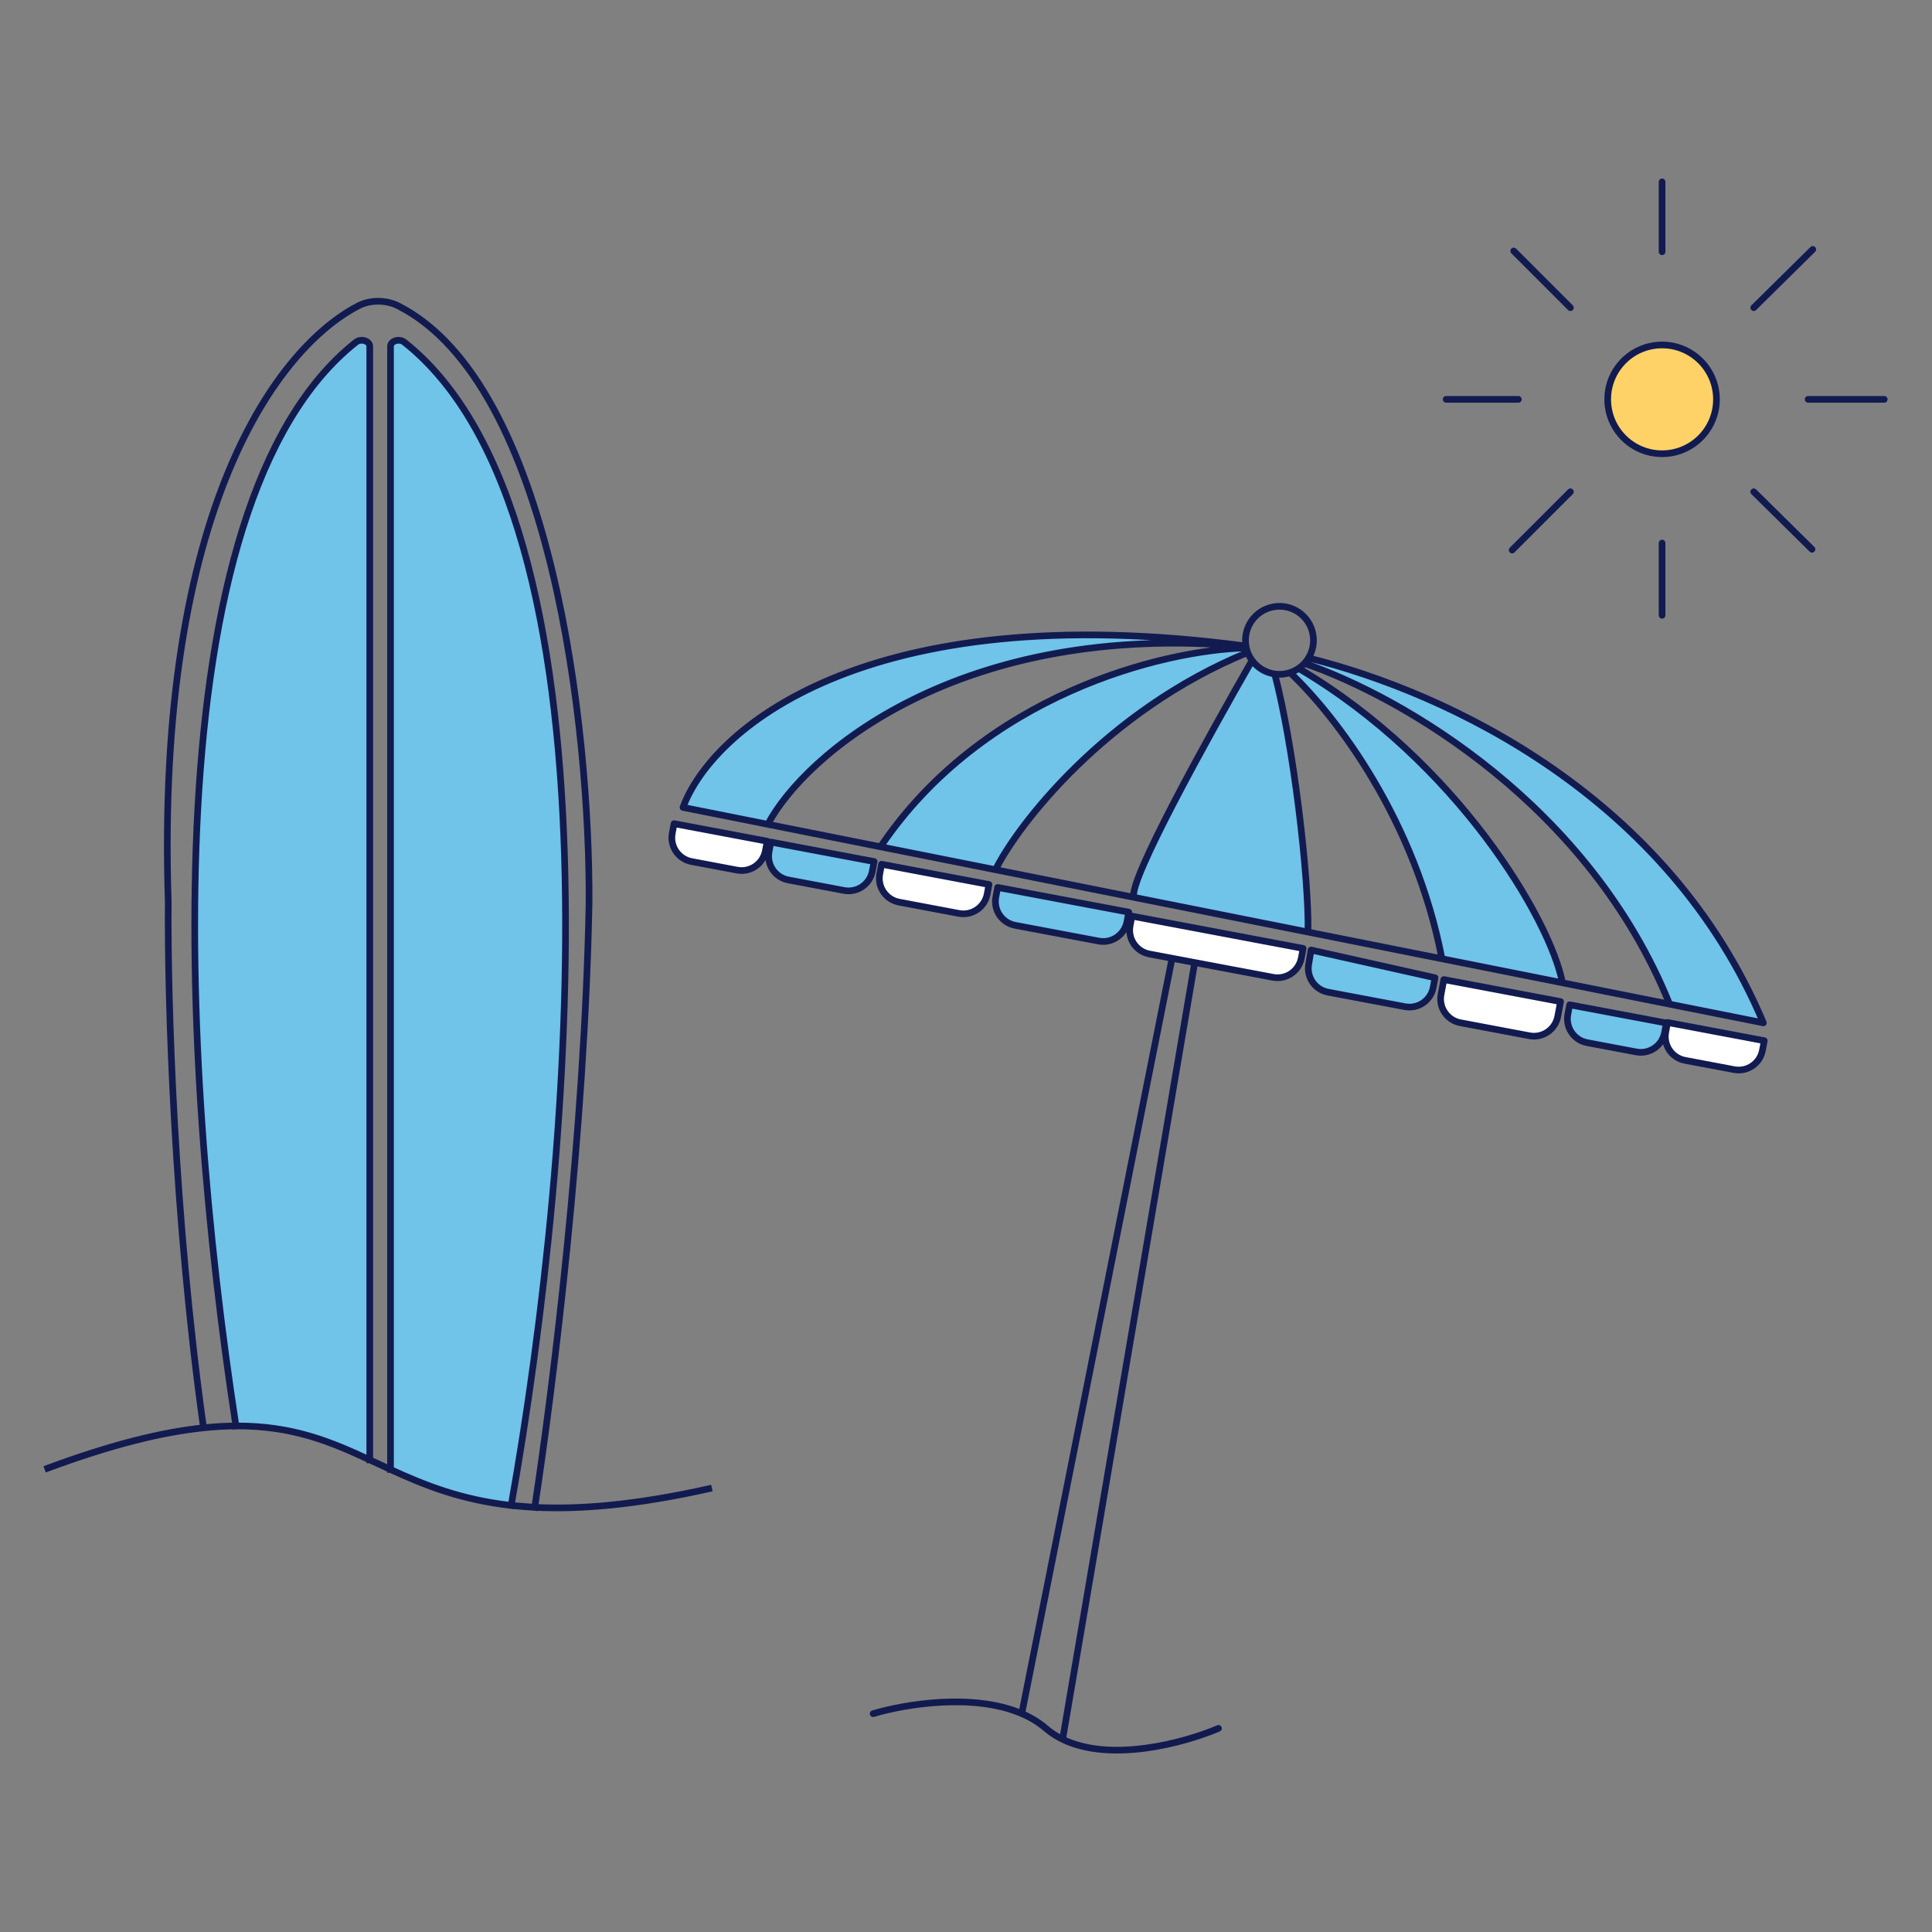
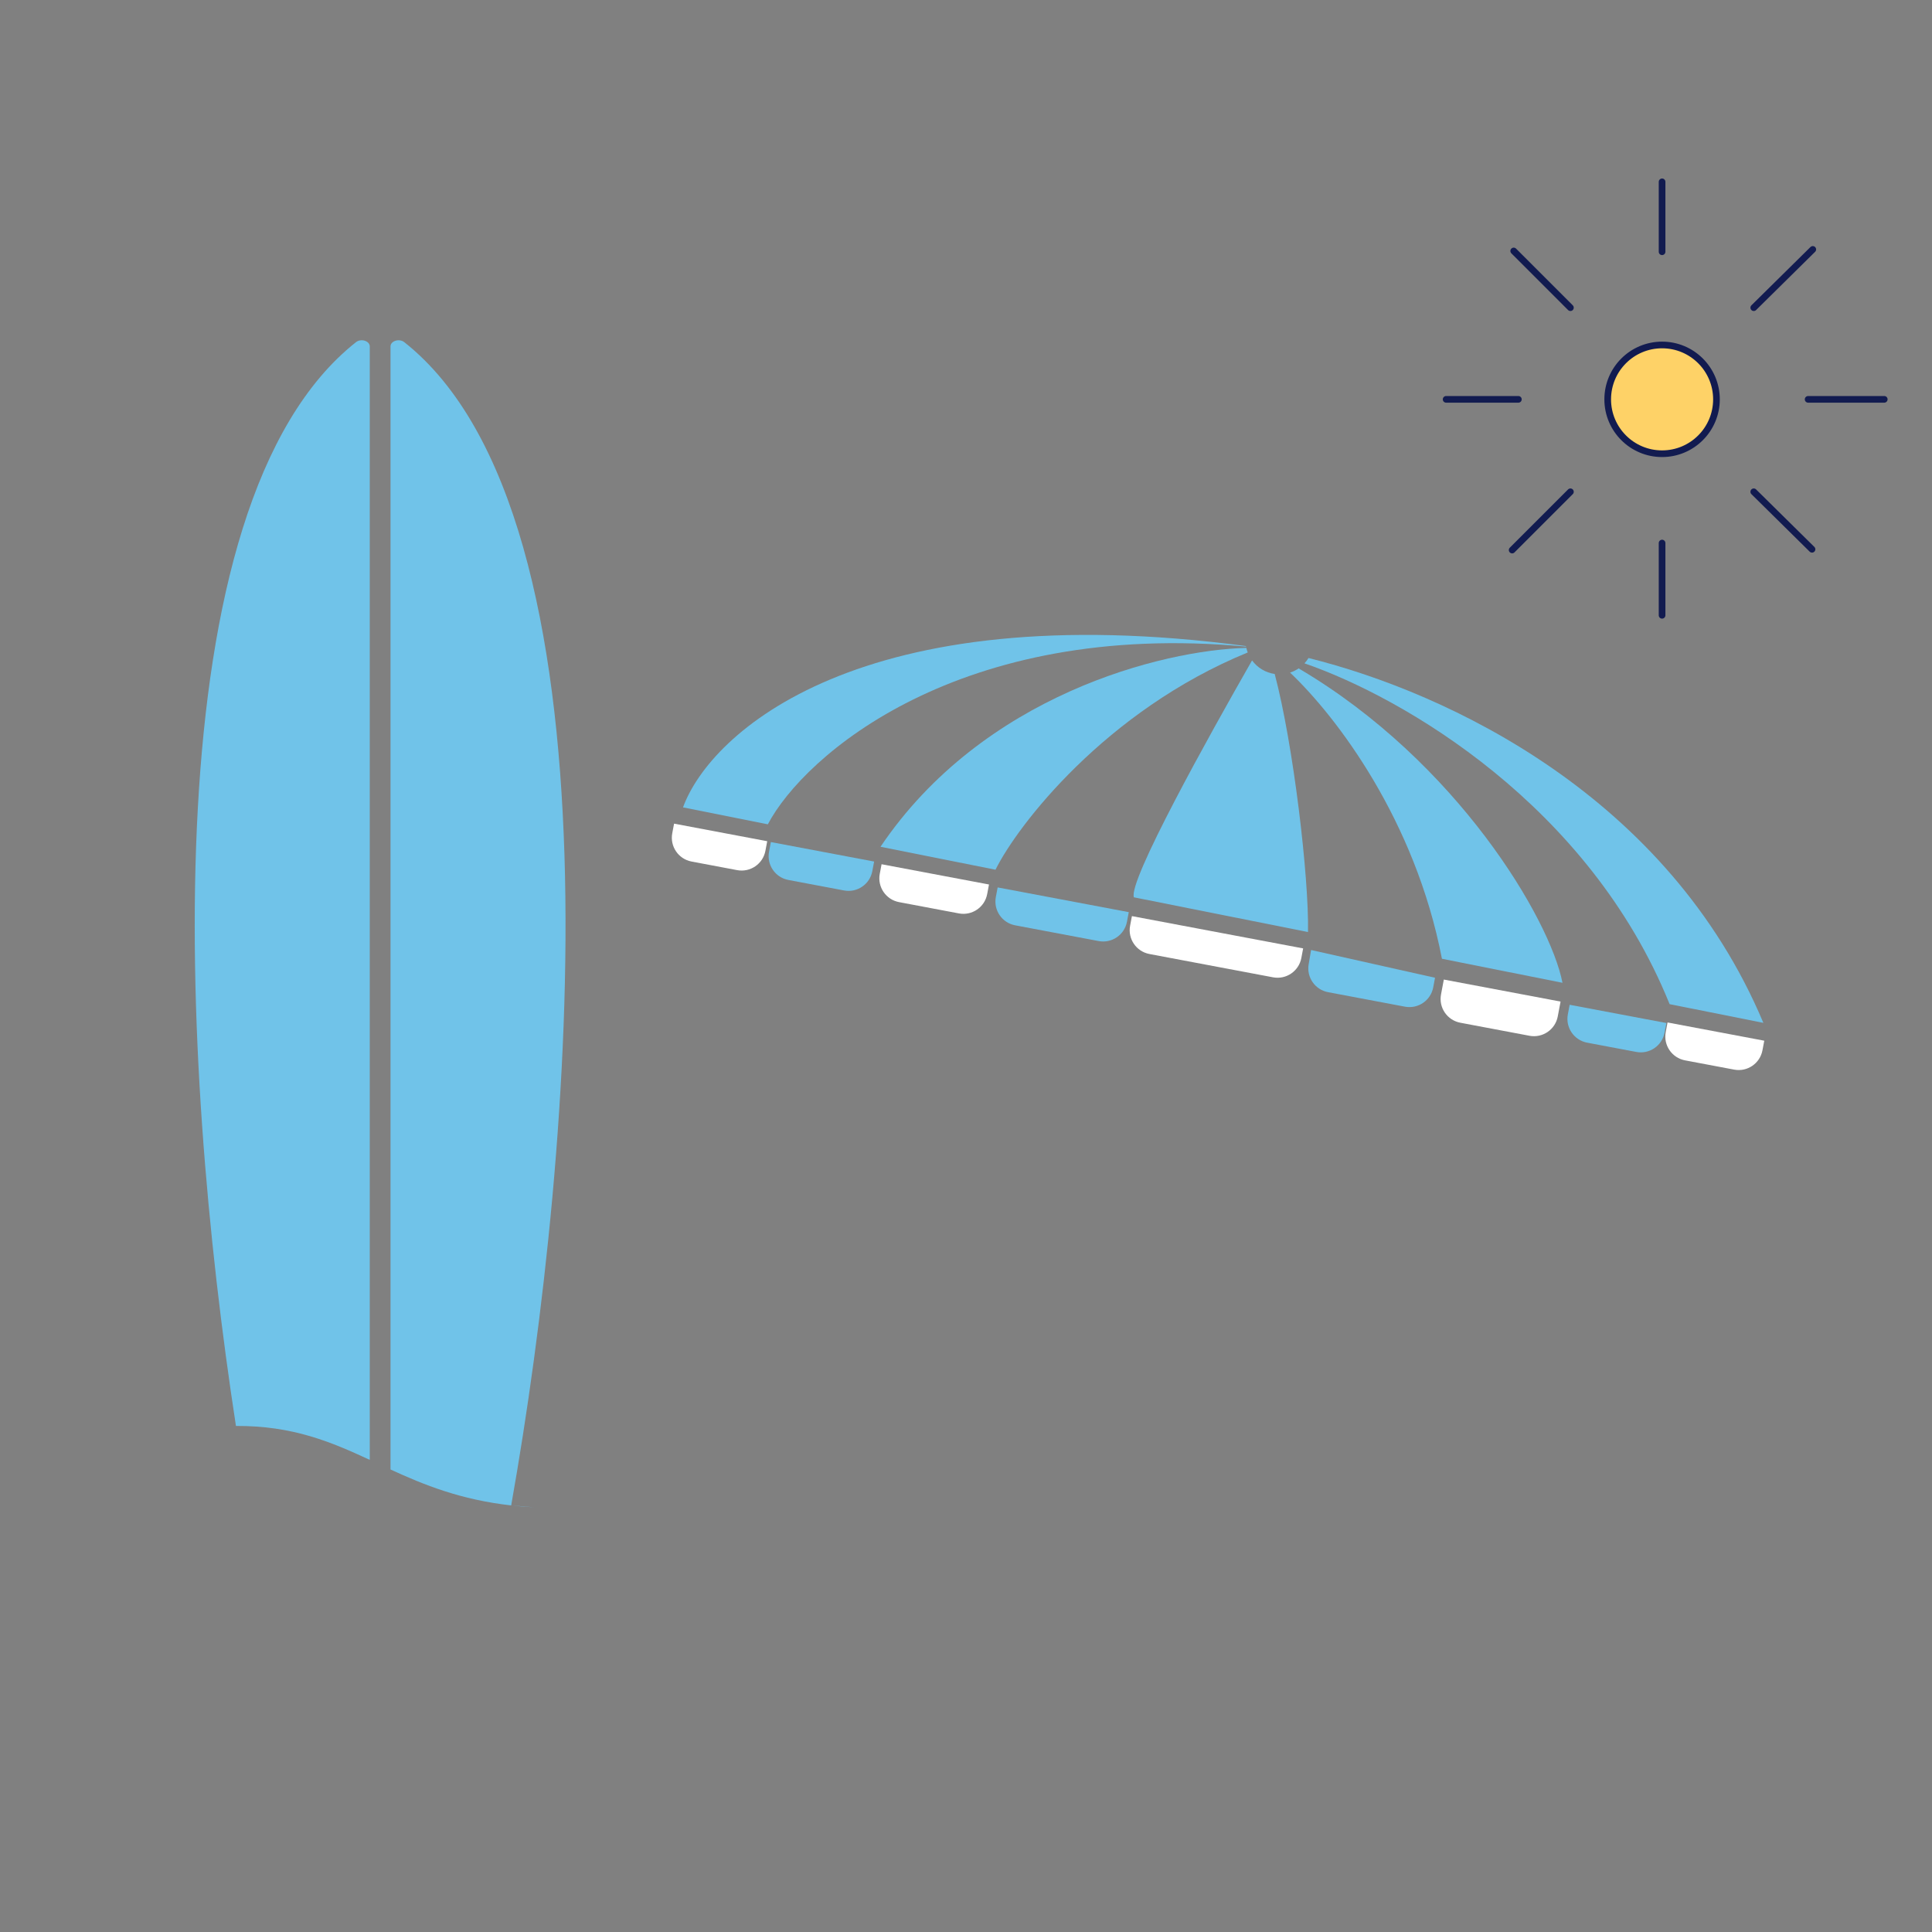
<svg xmlns="http://www.w3.org/2000/svg" width="580" height="580" viewBox="0 0 580 580" fill="none">
  <rect x="0" y="0" width="580" height="580" fill="#808080" stroke="none" />
  <path fill-rule="evenodd" clip-rule="evenodd" d="M153.463 451.939C155.719 452.193 158.069 452.387 160.525 452.513L153.463 451.939ZM117.234 441.153C127.274 445.759 138.201 450.22 153.463 451.939C172.561 344.274 187.706 155.171 121.373 102.722C119.849 101.516 117.234 102.361 117.234 103.99L117.234 441.153ZM111.007 438.262L111.007 103.99C111.007 102.361 108.392 101.516 106.868 102.722C45.202 151.481 53.952 318.343 70.833 428.082C87.865 427.988 99.318 432.842 111.007 438.262Z" fill="#70C3E9" />
-   <path d="M14.332 440.765C33.678 433.584 48.752 429.927 61.096 428.636M212.738 446.945C190.863 451.822 174.082 453.208 160.525 452.513M160.525 452.513C166.194 415.4 175.538 339.734 176.841 270.891C177.125 219.716 165.874 115.417 119.622 91.861C116.02 90.026 111.278 89.933 107.68 91.772C83.878 103.939 46.589 152.041 50.511 270.891C50.259 299.628 52.228 365.625 61.096 428.636M160.525 452.513C158.069 452.387 155.719 452.193 153.463 451.939M160.525 452.513L153.463 451.939M153.463 451.939C172.561 344.274 187.706 155.171 121.373 102.722C119.849 101.516 117.234 102.361 117.234 103.99L117.234 441.153M153.463 451.939C138.201 450.22 127.274 445.759 117.234 441.153M117.234 441.153C115.13 440.188 113.065 439.216 111.007 438.262M111.007 438.262L111.007 103.99C111.007 102.361 108.392 101.516 106.868 102.722C45.202 151.481 53.952 318.343 70.833 428.082M111.007 438.262C99.318 432.842 87.865 427.988 70.833 428.082M70.833 428.082C67.778 428.099 64.543 428.276 61.096 428.636" stroke="#121B50" stroke-width="2" stroke-linecap="square" stroke-linejoin="round" />
  <path d="M202.361 247.264L230.325 252.537L229.781 255.425C229.037 259.369 225.237 261.963 221.294 261.219L207.61 258.639C203.667 257.895 201.073 254.095 201.816 250.152L202.361 247.264Z" fill="white" />
  <path d="M231.419 252.794L262.42 258.64L261.875 261.528C261.131 265.472 257.332 268.066 253.388 267.322L236.668 264.169C232.725 263.425 230.131 259.626 230.874 255.682L231.419 252.794Z" fill="#70C3E9" />
  <path d="M264.656 259.449L296.902 265.53L296.357 268.418C295.614 272.362 291.814 274.956 287.87 274.212L269.905 270.824C265.961 270.081 263.367 266.281 264.111 262.337L264.656 259.449Z" fill="white" />
  <path d="M299.502 266.41L338.863 273.832L338.319 276.72C337.575 280.664 333.775 283.258 329.832 282.514L304.751 277.784C300.808 277.041 298.214 273.241 298.957 269.297L299.502 266.41Z" fill="#70C3E9" />
  <path d="M471.222 301.641L500.26 307.117L499.715 310.005C498.972 313.948 495.172 316.542 491.228 315.799L476.472 313.016C472.528 312.272 469.934 308.472 470.678 304.529L471.222 301.641Z" fill="#70C3E9" />
  <path d="M433.447 294.071L468.491 300.68L467.648 305.15C466.904 309.094 463.105 311.688 459.161 310.944L438.398 307.029C434.455 306.285 431.861 302.485 432.604 298.542L433.447 294.071Z" fill="white" />
  <path d="M500.608 306.951L529.646 312.426L529.102 315.314C528.358 319.258 524.558 321.852 520.615 321.108L505.858 318.326C501.914 317.582 499.32 313.782 500.064 309.839L500.608 306.951Z" fill="white" />
  <path d="M393.6 285.201L430.807 293.528L430.263 296.416C429.519 300.36 425.719 302.954 421.776 302.21L398.682 297.855C394.786 297.121 392.198 293.398 392.866 289.49L393.6 285.201Z" fill="#70C3E9" />
  <path d="M339.81 275.022L391.214 284.716L390.669 287.604C389.926 291.547 386.126 294.141 382.182 293.397L358.658 288.961L351.859 287.679L345.059 286.397C341.116 285.653 338.522 281.854 339.265 277.91L339.81 275.022Z" fill="white" />
  <path d="M205.045 242.385C213.254 219.836 258.547 178.579 374.05 193.953C374.059 194.007 374.069 194.061 374.079 194.114C287.975 186.118 241.405 226.766 230.509 247.464L205.045 242.385Z" fill="#70C3E9" />
  <path d="M298.859 261.096L264.331 254.209C295.042 208.676 348.873 195.134 374.16 194.503C374.267 194.976 374.407 195.434 374.575 195.876C331.888 213.363 305.406 247.827 298.859 261.096Z" fill="#70C3E9" />
  <path d="M392.673 279.806L340.405 269.382C338.608 264.615 362.833 221.065 375.877 198.263C377.49 200.458 379.941 201.946 382.675 202.333C388.27 223.412 392.987 263.348 392.673 279.806Z" fill="#70C3E9" />
  <path d="M469.065 295.041L432.879 287.825C424.855 246.234 401.336 215.233 387.289 201.924C388.219 201.62 389.082 201.19 389.863 200.657C437.527 228.712 465.404 276.108 469.065 295.041Z" fill="#70C3E9" />
  <path d="M529.374 307.069L501.229 301.456C477.099 241.717 421.178 209.332 391.614 199.141C392.068 198.648 392.472 198.111 392.821 197.539C434.939 208.016 500.85 239.176 529.374 307.069Z" fill="#70C3E9" />
-   <path d="M374.05 193.953C258.547 178.579 213.254 219.836 205.045 242.385L230.509 247.464M374.05 193.953C373.096 188.398 376.826 183.122 382.381 182.168C387.936 181.214 393.212 184.944 394.166 190.499C394.601 193.031 394.062 195.506 392.821 197.539M374.05 193.953C374.059 194.007 374.069 194.061 374.079 194.114M230.509 247.464L264.331 254.209M230.509 247.464C241.405 226.766 287.975 186.118 374.079 194.114M264.331 254.209L298.859 261.096M264.331 254.209C295.042 208.676 348.873 195.134 374.16 194.503M298.859 261.096L340.405 269.382M298.859 261.096C305.406 247.827 331.888 213.363 374.575 195.876M340.405 269.382L392.673 279.806M340.405 269.382C338.608 264.615 362.833 221.065 375.877 198.263M392.673 279.806L432.879 287.825M392.673 279.806C392.987 263.348 388.27 223.412 382.675 202.333M432.879 287.825L469.065 295.041M432.879 287.825C424.855 246.234 401.336 215.233 387.289 201.924M469.065 295.041L501.229 301.456M469.065 295.041C465.404 276.108 437.527 228.712 389.863 200.657M501.229 301.456L529.374 307.069C500.85 239.176 434.939 208.016 392.821 197.539M501.229 301.456C477.099 241.717 421.178 209.332 391.614 199.141M351.859 287.679L358.658 288.961M351.859 287.679L345.059 286.397C341.116 285.653 338.522 281.854 339.265 277.91L339.81 275.022L391.214 284.716L390.669 287.604C389.926 291.547 386.126 294.141 382.182 293.397L358.658 288.961M351.859 287.679L306.742 514.43M358.658 288.961L319.009 522.155M392.821 197.539C392.472 198.111 392.068 198.648 391.614 199.141M391.614 199.141C391.092 199.708 390.506 200.217 389.863 200.657M389.863 200.657C389.082 201.19 388.219 201.62 387.289 201.924M387.289 201.924C386.821 202.077 386.335 202.198 385.835 202.284C384.761 202.468 383.698 202.478 382.675 202.333M382.675 202.333C379.941 201.946 377.49 200.458 375.877 198.263M375.877 198.263C375.345 197.539 374.905 196.739 374.575 195.876M374.575 195.876C374.407 195.434 374.267 194.976 374.16 194.503M374.16 194.503C374.13 194.375 374.103 194.245 374.079 194.114M262.125 514.464C271.879 511.532 292.328 508.236 306.742 514.43M365.793 518.867C355.476 523.256 333.486 529.206 319.009 522.155M319.009 522.155C317.196 521.273 315.505 520.186 313.973 518.867C311.835 517.026 309.39 515.568 306.742 514.43M202.361 247.264L230.325 252.537L229.781 255.425C229.037 259.369 225.237 261.963 221.294 261.219L207.61 258.639C203.667 257.895 201.073 254.095 201.816 250.152L202.361 247.264ZM231.419 252.794L262.42 258.64L261.875 261.528C261.131 265.472 257.332 268.066 253.388 267.322L236.668 264.169C232.725 263.425 230.131 259.626 230.874 255.682L231.419 252.794ZM264.656 259.449L296.902 265.53L296.357 268.418C295.614 272.362 291.814 274.956 287.87 274.212L269.905 270.824C265.961 270.081 263.367 266.281 264.111 262.337L264.656 259.449ZM299.502 266.41L338.863 273.832L338.319 276.72C337.575 280.664 333.775 283.258 329.832 282.514L304.751 277.784C300.808 277.041 298.214 273.241 298.957 269.297L299.502 266.41ZM471.222 301.641L500.26 307.117L499.715 310.005C498.972 313.948 495.172 316.542 491.228 315.799L476.472 313.016C472.528 312.272 469.934 308.472 470.678 304.529L471.222 301.641ZM433.447 294.071L468.491 300.68L467.648 305.15C466.904 309.094 463.105 311.688 459.161 310.944L438.398 307.029C434.455 306.285 431.861 302.485 432.604 298.542L433.447 294.071ZM500.608 306.951L529.646 312.426L529.102 315.314C528.358 319.258 524.558 321.852 520.615 321.108L505.858 318.326C501.914 317.582 499.32 313.782 500.064 309.839L500.608 306.951ZM393.6 285.201L430.807 293.528L430.263 296.416C429.519 300.36 425.719 302.954 421.776 302.21L398.682 297.855C394.786 297.121 392.198 293.398 392.866 289.49L393.6 285.201Z" stroke="#121B50" stroke-width="2" stroke-linecap="round" stroke-linejoin="round" />
  <path d="M498.968 136.211C507.984 136.211 515.293 128.902 515.293 119.886C515.293 110.871 507.984 103.562 498.968 103.562C489.952 103.562 482.644 110.871 482.644 119.886C482.644 128.902 489.952 136.211 498.968 136.211Z" fill="#FED267" />
  <path d="M498.968 75.577V54.588M498.968 184.718V163.03M455.825 119.886H434.137M565.668 119.886H542.813M471.451 92.368L454.426 75.343M543.979 164.896L526.489 147.638M471.45 147.638L453.959 165.129M544.212 74.877L526.489 92.368M515.293 119.886C515.293 128.902 507.984 136.211 498.968 136.211C489.952 136.211 482.644 128.902 482.644 119.886C482.644 110.871 489.952 103.562 498.968 103.562C507.984 103.562 515.293 110.871 515.293 119.886Z" stroke="#121B50" stroke-width="2" stroke-linecap="round" stroke-linejoin="round" />
</svg>